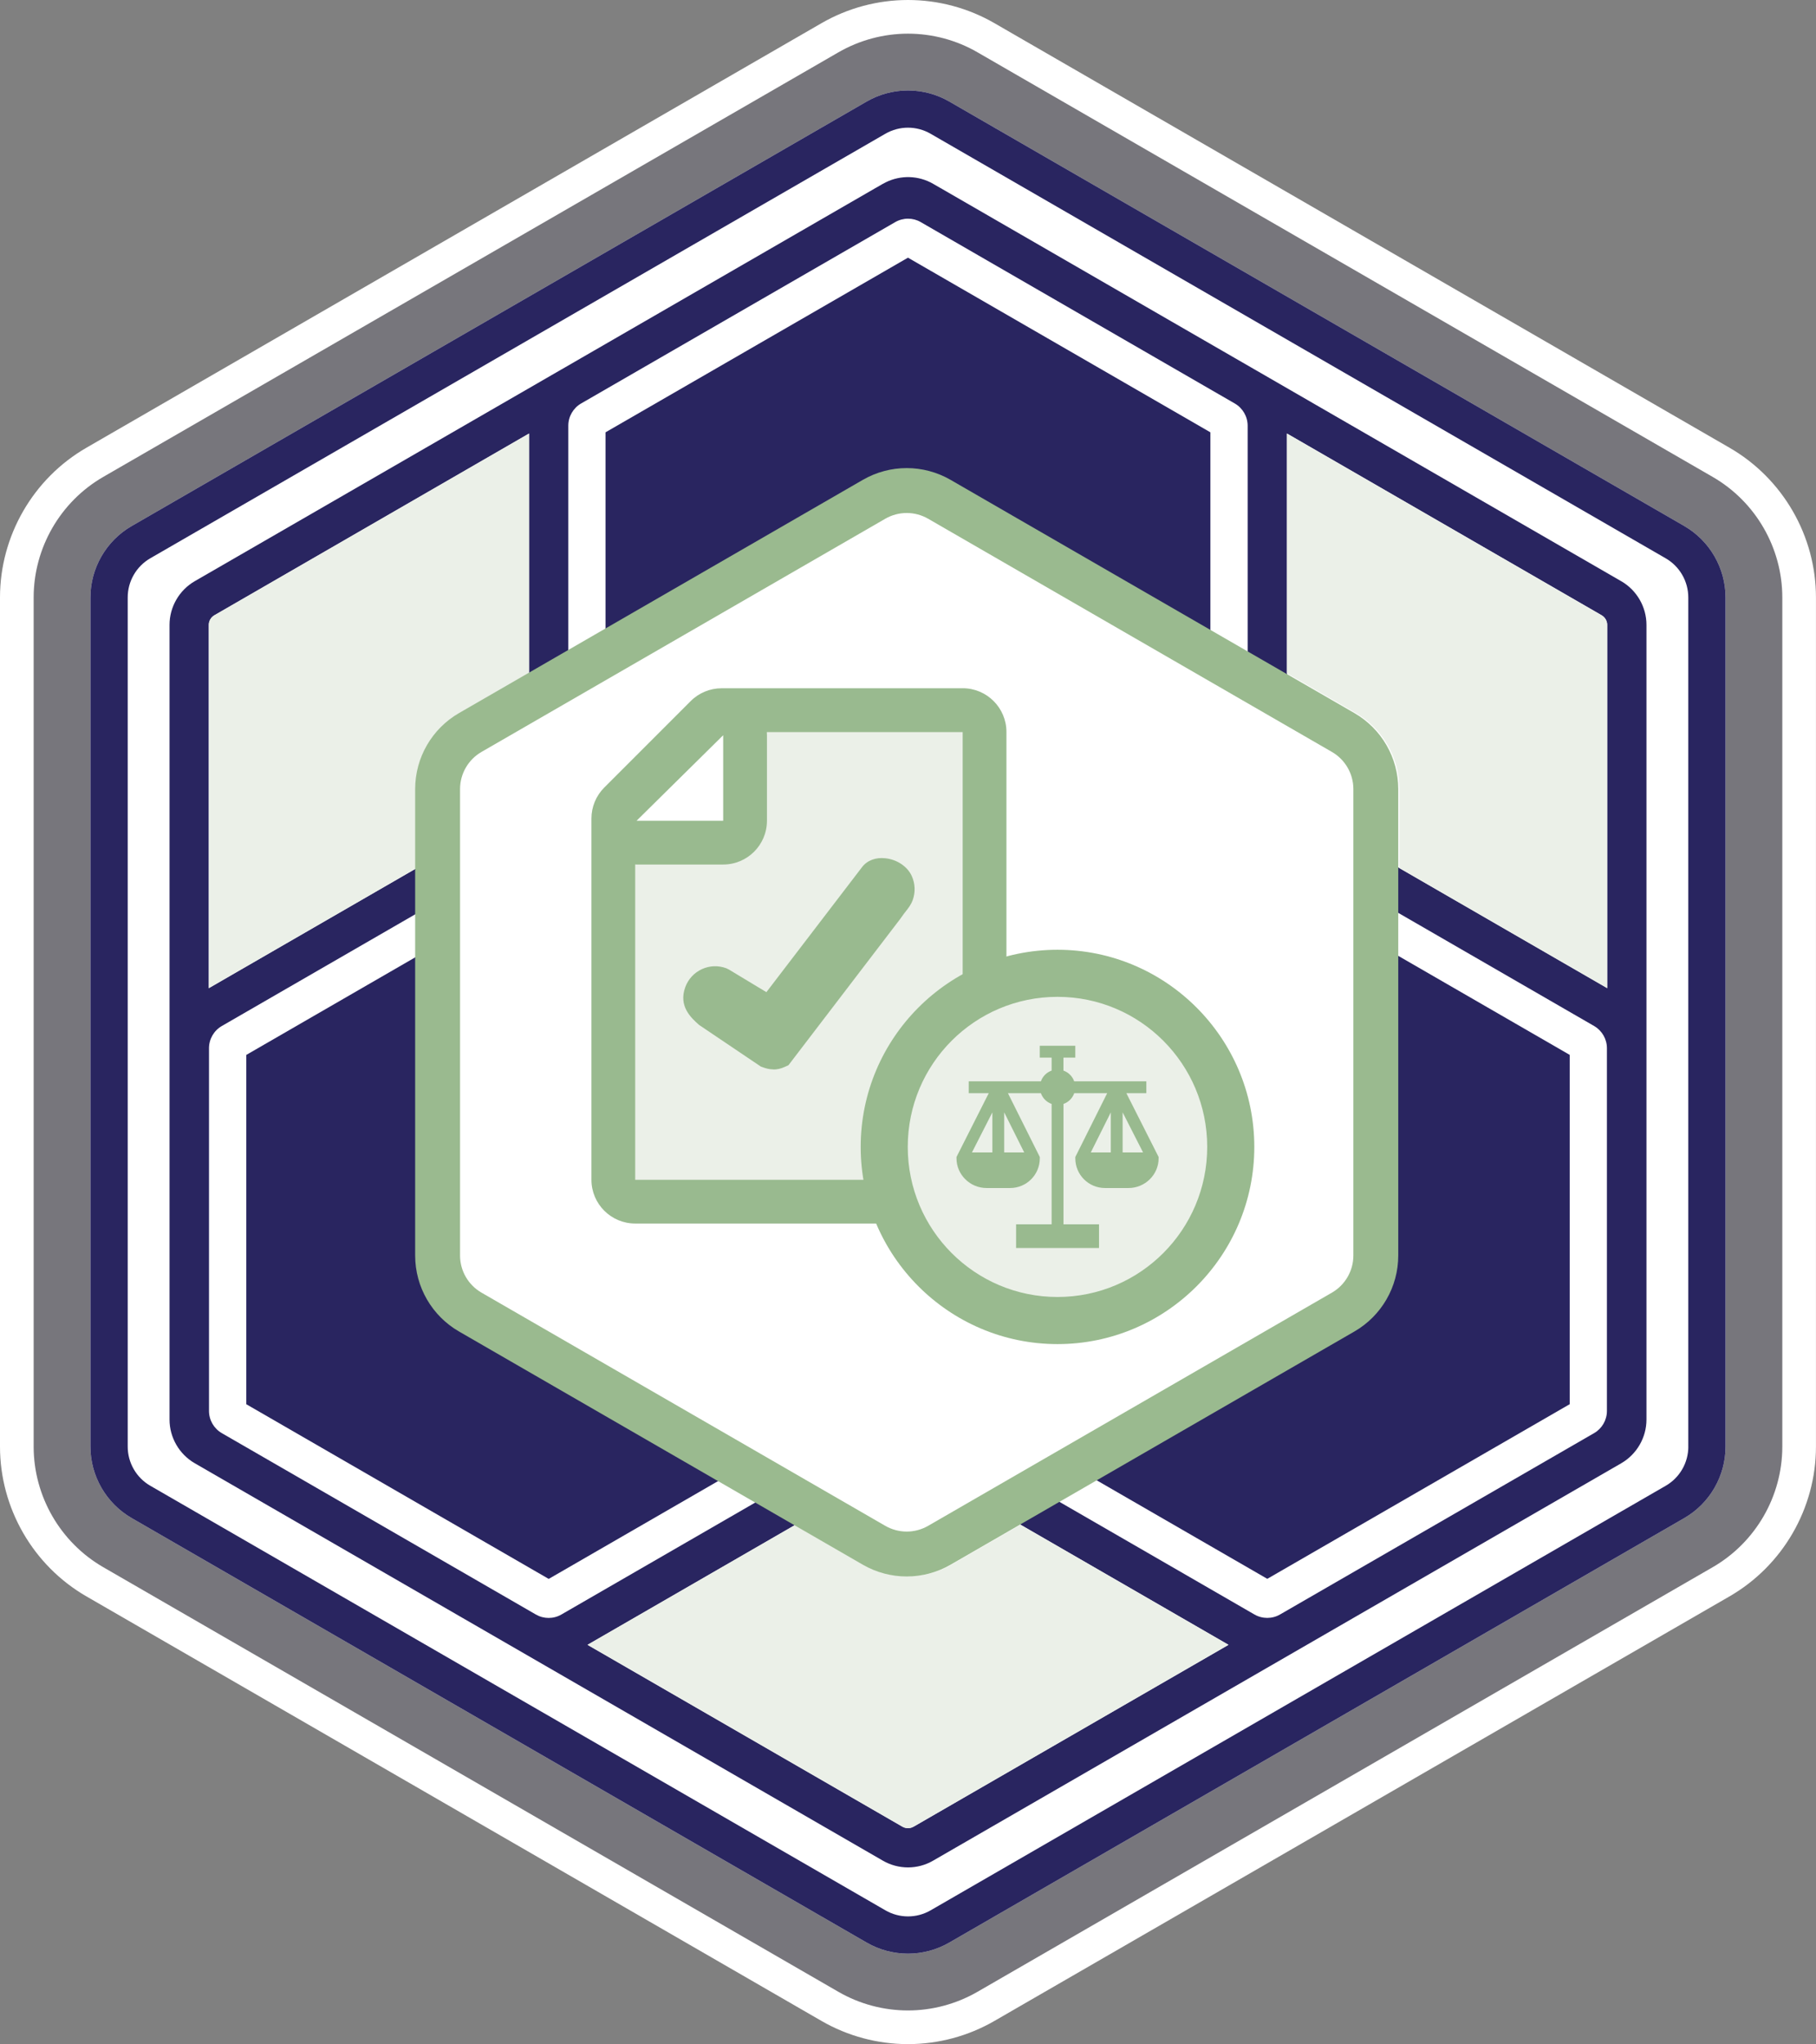
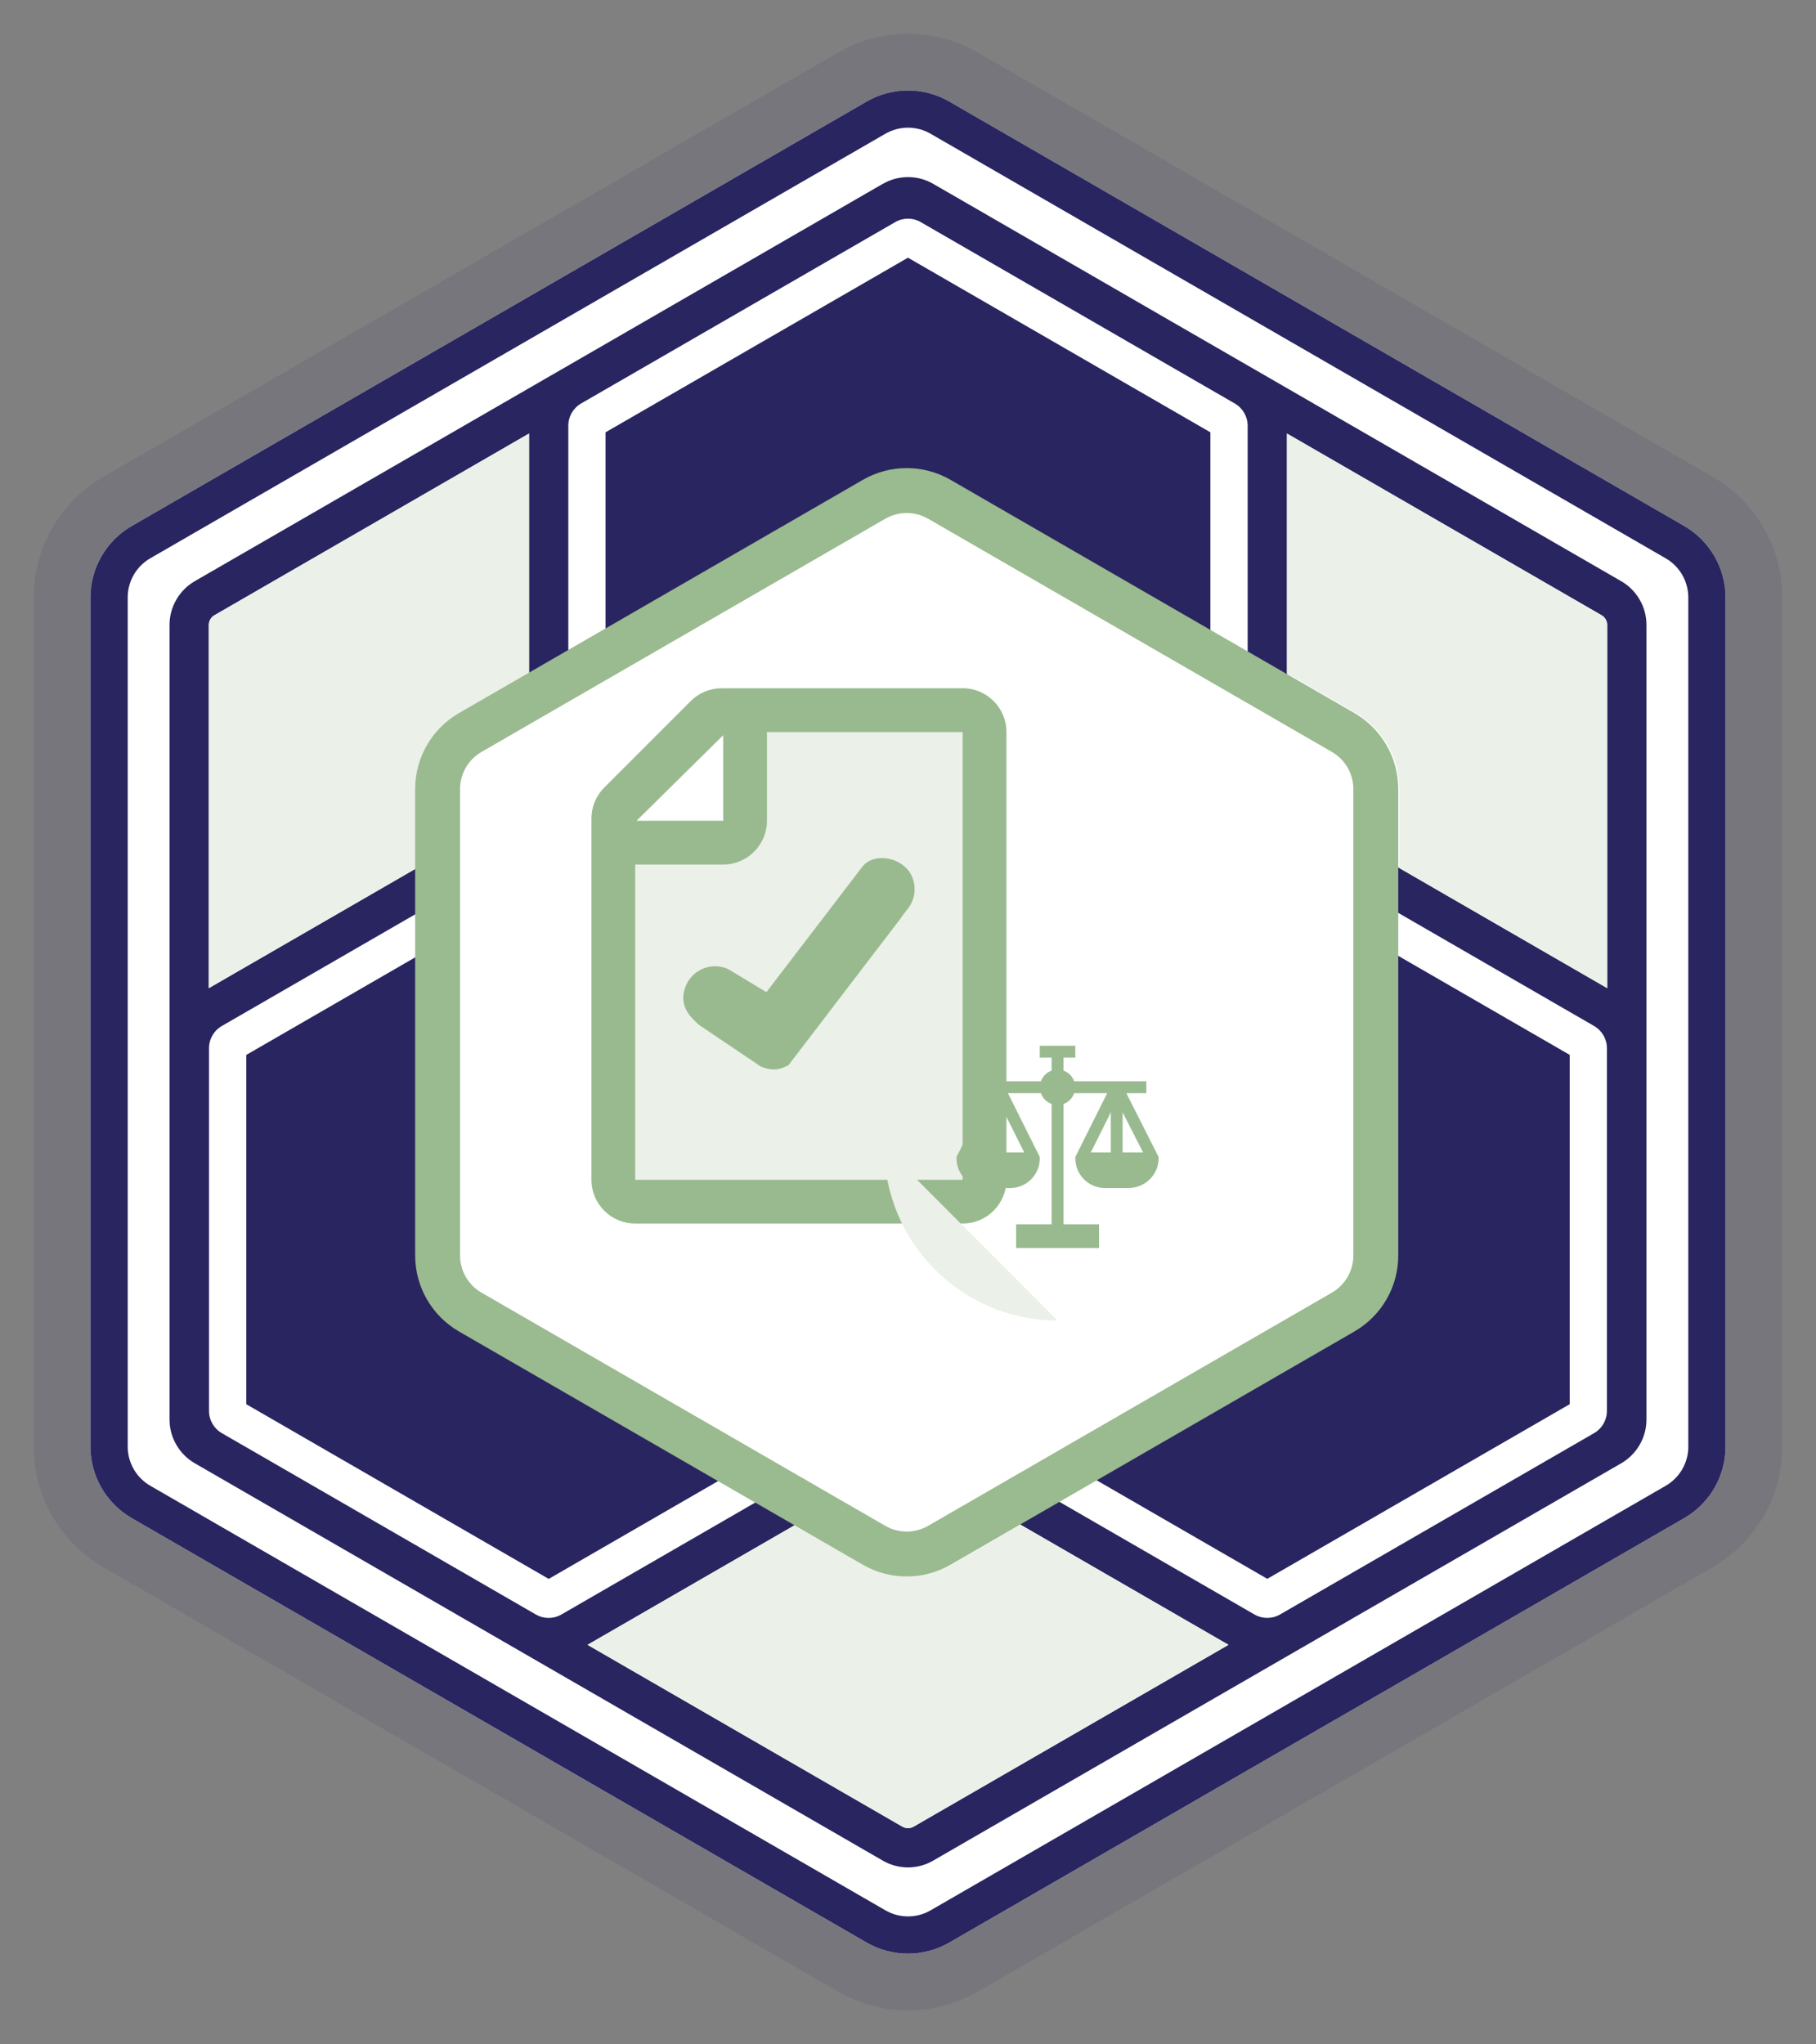
<svg xmlns="http://www.w3.org/2000/svg" id="Layer_2" data-name="Layer 2" viewBox="0 0 485.45 546.25">
  <rect x="0" y="0" width="485.45" height="546.25" fill="#808080" stroke="none" />
  <defs>
    <style>
      .cls-1 {
        fill: #ebf0e8;
      }

      .cls-2 {
        fill: #9aba8f;
      }

      .cls-3 {
        fill: #99ba8f;
      }

      .cls-4 {
        fill: #fff;
      }

      .cls-5 {
        opacity: .1;
      }

      .cls-5, .cls-6 {
        fill: #292560;
      }
    </style>
  </defs>
  <g id="Layer_1-2" data-name="Layer 1">
-     <path class="cls-4" d="M242.72,9c6.52,0,12.96,1.72,18.6,4.99l196.51,113.46c11.48,6.62,18.61,18.97,18.61,32.22v226.92c0,13.25-7.13,25.6-18.61,32.22l-196.52,113.46c-5.65,3.26-12.08,4.99-18.6,4.99s-12.96-1.72-18.61-4.99L27.61,418.81c-11.48-6.63-18.61-18.97-18.61-32.22v-226.92c0-13.25,7.13-25.6,18.6-32.22L224.12,13.99c5.65-3.26,12.08-4.99,18.6-4.99M242.72,0c-8.1,0-16.09,2.14-23.11,6.19L23.1,119.65C8.85,127.88,0,143.21,0,159.67v226.92c0,16.46,8.85,31.79,23.1,40.02l196.51,113.46c7.01,4.05,15,6.19,23.11,6.19s16.09-2.14,23.1-6.19l196.51-113.46c14.25-8.23,23.11-23.56,23.11-40.02v-226.92c0-16.46-8.85-31.79-23.11-40.02L265.83,6.19c-7.01-4.05-15-6.19-23.1-6.19h0Z" />
    <path class="cls-5" d="M242.72,537.25c-6.52,0-12.96-1.72-18.61-4.99L27.61,418.81c-11.48-6.63-18.61-18.97-18.61-32.22v-226.92c0-13.25,7.13-25.6,18.6-32.22L224.12,13.99c5.65-3.26,12.08-4.99,18.6-4.99s12.96,1.72,18.6,4.99l196.51,113.46c11.48,6.62,18.61,18.97,18.61,32.22v226.92c0,13.25-7.13,25.6-18.61,32.22l-196.52,113.46c-5.65,3.26-12.08,4.99-18.6,4.99Z" />
    <path class="cls-4" d="M450.26,140.58L253.74,27.12c-3.35-1.93-7.16-2.95-11.02-2.95s-7.67,1.02-11.02,2.95L35.19,140.58c-6.8,3.92-11.02,11.24-11.02,19.09v226.92c0,7.85,4.22,15.16,11.02,19.09l196.51,113.46c3.35,1.93,7.16,2.95,11.02,2.95s7.67-1.02,11.02-2.95l196.51-113.46c6.8-3.92,11.02-11.24,11.02-19.09v-226.92c0-7.85-4.22-15.16-11.02-19.09Z" />
    <path class="cls-6" d="M136.72,321.6v-80.62l-70.88,40.93v93.35l80.84,46.68,70.89-40.93-69.82-40.31c-6.8-3.92-11.02-11.24-11.02-19.09Z" />
    <path class="cls-6" d="M348.73,321.6c0,7.85-4.22,15.16-11.02,19.09l-69.82,40.31,70.88,40.92,80.84-46.67v-93.35l-70.89-40.93v80.62Z" />
    <path class="cls-6" d="M433.4,155.33l-96.15-55.52s0,0,0,0l-7.09-4.09-17-9.81-61.77-35.67s-.1-.05-.15-.08l-1.73-1s0,0,0,0l-.03-.02c-3.91-2.27-8.7-2.41-12.72-.41-.28.14-.55.28-.82.43l-1.73,1s-.1.05-.15.08l-83.97,48.49s0,0-.01,0l-1.87,1.08s0,0,0,0l-96.16,55.51c-4.15,2.41-6.73,6.88-6.73,11.67v212.37c0,4.79,2.58,9.26,6.74,11.67l183.92,106.19c2.08,1.21,4.42,1.82,6.75,1.82s4.66-.61,6.73-1.82l183.94-106.19c4.15-2.41,6.73-6.88,6.73-11.67v-212.37c0-4.79-2.58-9.26-6.74-11.67ZM55.82,167.01c0-1.06.57-2.05,1.49-2.58l84.12-48.57v97.02c0,.62.04,1.23.13,1.84-.57.23-1.12.5-1.66.81l-84.08,48.55v-97.06ZM244.2,488.16c-.92.53-2.05.52-2.96,0l-84.18-48.6,84.15-48.58c.54-.31,1.04-.66,1.53-1.03.48.37.99.72,1.53,1.03l84.14,48.58-84.19,48.6ZM337.85,218.2c2.84,4.92,6.92,9,11.84,11.84l76.54,44.2c2.05,1.23,3.33,3.47,3.33,5.87v96.95c0,2.43-1.31,4.7-3.42,5.92l-83.97,48.47c-1.05.61-2.23.91-3.41.91s-2.36-.3-3.42-.91l-76.45-44.14c-4.92-2.84-10.5-4.33-16.18-4.33h0c-5.68,0-11.26,1.49-16.18,4.33l-76.45,44.14c-1.06.62-2.24.92-3.42.92s-2.34-.3-3.39-.9l-83.98-48.49c-2.11-1.22-3.42-3.49-3.42-5.92v-96.95c0-2.43,1.31-4.7,3.42-5.92l76.45-44.14c4.92-2.84,9.01-6.93,11.85-11.85h0c2.84-4.92,4.33-10.49,4.33-16.17v-88.29c0-2.43,1.31-4.69,3.41-5.91l24.6-14.2,59.37-34.27c1.06-.61,2.24-.92,3.42-.92s2.32.29,3.35.88l84.03,48.52c2.1,1.22,3.42,3.49,3.42,5.92v88.28c0,5.68,1.49,11.26,4.33,16.17h0ZM429.63,264.06l-84.09-48.56c-.53-.31-1.08-.57-1.65-.8.08-.6.13-1.22.13-1.84v-97.01l84.11,48.56c.92.53,1.5,1.53,1.5,2.58v97.06Z" />
    <path class="cls-6" d="M242.72,154.13c3.86,0,7.67,1.02,11.02,2.95l69.82,40.31v-81.86l-80.84-46.67-57.82,33.38-23.03,13.29v81.86l69.82-40.31c3.35-1.93,7.16-2.95,11.02-2.95Z" />
    <path class="cls-6" d="M450.26,140.58L253.74,27.12c-3.35-1.93-7.16-2.95-11.02-2.95s-7.67,1.02-11.02,2.95L35.19,140.58c-6.8,3.92-11.02,11.24-11.02,19.09v226.92c0,7.85,4.22,15.16,11.02,19.09l196.51,113.46c3.35,1.93,7.16,2.95,11.02,2.95s7.67-1.02,11.02-2.95l196.51-113.46c6.8-3.92,11.02-11.24,11.02-19.09v-226.92c0-7.85-4.22-15.16-11.02-19.09ZM451.32,386.58c0,4.32-2.3,8.31-6.04,10.47l-196.51,113.46c-1.87,1.08-3.96,1.62-6.04,1.62s-4.17-.54-6.04-1.62l-196.51-113.46c-3.74-2.16-6.04-6.15-6.04-10.47v-226.92c0-4.32,2.3-8.31,6.04-10.47L236.68,35.74c1.87-1.08,3.96-1.62,6.04-1.62s4.17.54,6.04,1.62l196.51,113.46c3.74,2.16,6.04,6.15,6.04,10.47v226.92Z" />
    <g>
      <path class="cls-1" d="M111.28,210.8c0-2.46.39-4.86,1.12-7.13.51-1.6,1.18-3.14,2.02-4.59.25-.44.52-.87.8-1.29,1.25-1.87,2.78-3.56,4.54-5.02,1.01-.84,2.08-1.6,3.24-2.27l18.42-10.64v-64.01l-84.12,48.57c-.91.53-1.49,1.53-1.49,2.58v97.06l55.46-32.02v-21.24Z" />
      <path class="cls-1" d="M254.4,418.1c-.91.52-1.84.98-2.79,1.37-.48.2-.96.38-1.44.54-2.43.82-4.96,1.23-7.49,1.23-4.05,0-8.09-1.05-11.72-3.14l-18.37-10.61-55.54,32.06,84.18,48.6c.91.52,2.04.53,2.96,0l84.19-48.6-55.58-32.09-18.41,10.63Z" />
      <path class="cls-1" d="M428.13,164.42l-84.11-48.56v64.06l18.34,10.59c7.25,4.19,11.72,11.93,11.72,20.3v21.18l55.55,32.08v-97.06c0-1.06-.57-2.05-1.5-2.58Z" />
    </g>
    <g>
      <path class="cls-4" d="M242.38,415.29c-3.06,0-6.07-.81-8.72-2.34l-107.96-62.33c-5.38-3.11-8.72-8.89-8.72-15.1v-124.66c0-6.21,3.34-12,8.72-15.11l107.96-62.33c2.65-1.53,5.66-2.34,8.72-2.34s6.07.81,8.72,2.34l107.96,62.33c5.38,3.11,8.72,8.89,8.72,15.11v124.66c0,6.21-3.34,12-8.72,15.1l-107.96,62.33c-2.65,1.53-5.66,2.34-8.72,2.34Z" />
      <path class="cls-2" d="M242.38,137.09c2.01,0,3.98.53,5.72,1.53l107.96,62.33c3.53,2.04,5.72,5.83,5.72,9.91v124.66c0,4.07-2.19,7.87-5.72,9.91l-107.96,62.33c-1.74,1-3.72,1.53-5.72,1.53s-3.98-.53-5.72-1.53l-107.96-62.33c-3.53-2.04-5.72-5.83-5.72-9.91v-124.66c0-4.07,2.19-7.87,5.72-9.91l107.96-62.33c1.74-1,3.72-1.53,5.72-1.53M242.38,125.09c-4.05,0-8.09,1.05-11.72,3.14l-107.96,62.33c-7.25,4.19-11.72,11.93-11.72,20.3v124.66c0,8.38,4.47,16.11,11.72,20.3l107.96,62.33c3.63,2.09,7.67,3.14,11.72,3.14s8.09-1.05,11.72-3.14l107.96-62.33c7.25-4.19,11.72-11.93,11.72-20.3v-124.66c0-8.38-4.47-16.11-11.72-20.3l-107.96-62.33c-3.63-2.09-7.67-3.14-11.72-3.14h0Z" />
    </g>
    <g>
      <g>
        <g>
          <path class="cls-1" d="M169.8,321.13c-3.23,0-5.85-2.62-5.85-5.85v-96.54c0-1.55.62-3.04,1.71-4.14l23.1-23.1c1.1-1.1,2.59-1.71,4.14-1.71h64.44c3.23,0,5.85,2.62,5.85,5.85v119.65c0,3.23-2.62,5.85-5.85,5.85h-87.54Z" />
          <path class="cls-3" d="M257.34,195.63v32.94c0,12.97,0,25.93,0,38.9,0,15.94,0,31.87,0,47.81h-87.54v-96.54l23.1-23.1h64.44M257.34,183.93h-64.44c-3.1,0-6.08,1.23-8.27,3.43l-23.1,23.1c-2.19,2.19-3.43,5.17-3.43,8.27v96.54c0,6.46,5.24,11.7,11.7,11.7h87.54c6.46,0,11.7-5.24,11.7-11.7v-47.81s0-38.9,0-38.9v-32.94c0-6.46-5.24-11.7-11.7-11.7h0Z" />
        </g>
        <g>
          <path class="cls-4" d="M170.17,225.18c-2.37,0-4.51-1.43-5.41-3.63s-.39-4.72,1.3-6.39l23.15-22.85c1.12-1.1,2.6-1.69,4.11-1.69.76,0,1.53.15,2.26.45,2.18.91,3.59,3.04,3.59,5.4v22.85c0,3.23-2.62,5.85-5.85,5.85h-23.15Z" />
          <path class="cls-3" d="M193.32,196.48v22.85h-23.15l23.15-22.85M193.32,184.78c-3.02,0-5.99,1.17-8.22,3.37l-23.15,22.85c-3.38,3.33-4.41,8.38-2.61,12.77,1.8,4.39,6.08,7.26,10.83,7.26h23.15c6.46,0,11.7-5.24,11.7-11.7v-22.85c0-4.72-2.83-8.98-7.19-10.8-1.46-.61-2.99-.91-4.51-.91h0Z" />
        </g>
      </g>
      <path class="cls-3" d="M206.75,285.78c-1.09,0-2.05-.27-2.9-.59l-.47-.17-16.5-11.12c-2.09-1.86-5.59-4.97-3.68-10.13.79-2.13,2.36-3.83,4.43-4.78,2.07-.95,4.38-1.03,6.51-.24l.72.35,10.01,6.04c16.3-21.3,24.82-32.44,25.56-33.4,1.37-1.81,3.67-2.68,6.27-2.38,3.1.34,5.85,2.18,7.01,4.7.95,2.07,1.04,4.38.26,6.51-.45,1.21-1.13,2.08-1.8,2.93-.37.47-.84,1.06-1.39,1.88l-.15.21-29.86,39.07-.96.44c-1.13.52-2.14.71-3.06.71Z" />
      <g>
        <g>
-           <path class="cls-1" d="M282.69,352.89c-25.54,0-46.32-20.81-46.32-46.4s20.78-46.4,46.32-46.4,46.32,20.81,46.32,46.4-20.78,46.4-46.32,46.4Z" />
-           <path class="cls-3" d="M282.69,266.39c22.1,0,40.02,17.96,40.02,40.1s-17.92,40.11-40.02,40.11-40.03-17.95-40.03-40.11,17.92-40.1,40.03-40.1M282.69,253.81c-29.01,0-52.61,23.63-52.61,52.69s23.6,52.69,52.61,52.69,52.61-23.64,52.61-52.69-23.6-52.69-52.61-52.69h0Z" />
+           <path class="cls-1" d="M282.69,352.89c-25.54,0-46.32-20.81-46.32-46.4Z" />
        </g>
        <path class="cls-3" d="M301.09,292.14h5.35v-3.17h-19.29c-.47-1.34-1.53-2.4-2.87-2.87v-3.46h3.17v-3.17h-9.5v3.17h3.17v3.46c-1.34.47-2.4,1.53-2.87,2.87h-19.29v3.17h5.35l-8.62,17.05v.37c0,4.37,3.65,7.92,8.02,7.92h6.33c4.37,0,7.92-3.55,7.92-7.92v-.37l-8.52-17.05h8.81c.47,1.34,1.53,2.4,2.87,2.87v32.17h-9.5v6.33h22.17v-6.33h-9.5v-32.17c1.34-.47,2.4-1.53,2.87-2.87h8.81l-8.52,17.05v.37c0,4.37,3.55,7.92,7.92,7.92h6.33c4.37,0,8.02-3.55,8.02-7.92v-.37l-8.62-17.05ZM259.82,307.97l5.46-10.71v10.71h-5.46ZM268.44,307.97v-10.71l5.35,10.71h-5.35ZM291.59,307.97l5.35-10.71v10.71h-5.35ZM300.1,307.97v-10.71l5.46,10.71h-5.46Z" />
      </g>
    </g>
  </g>
</svg>